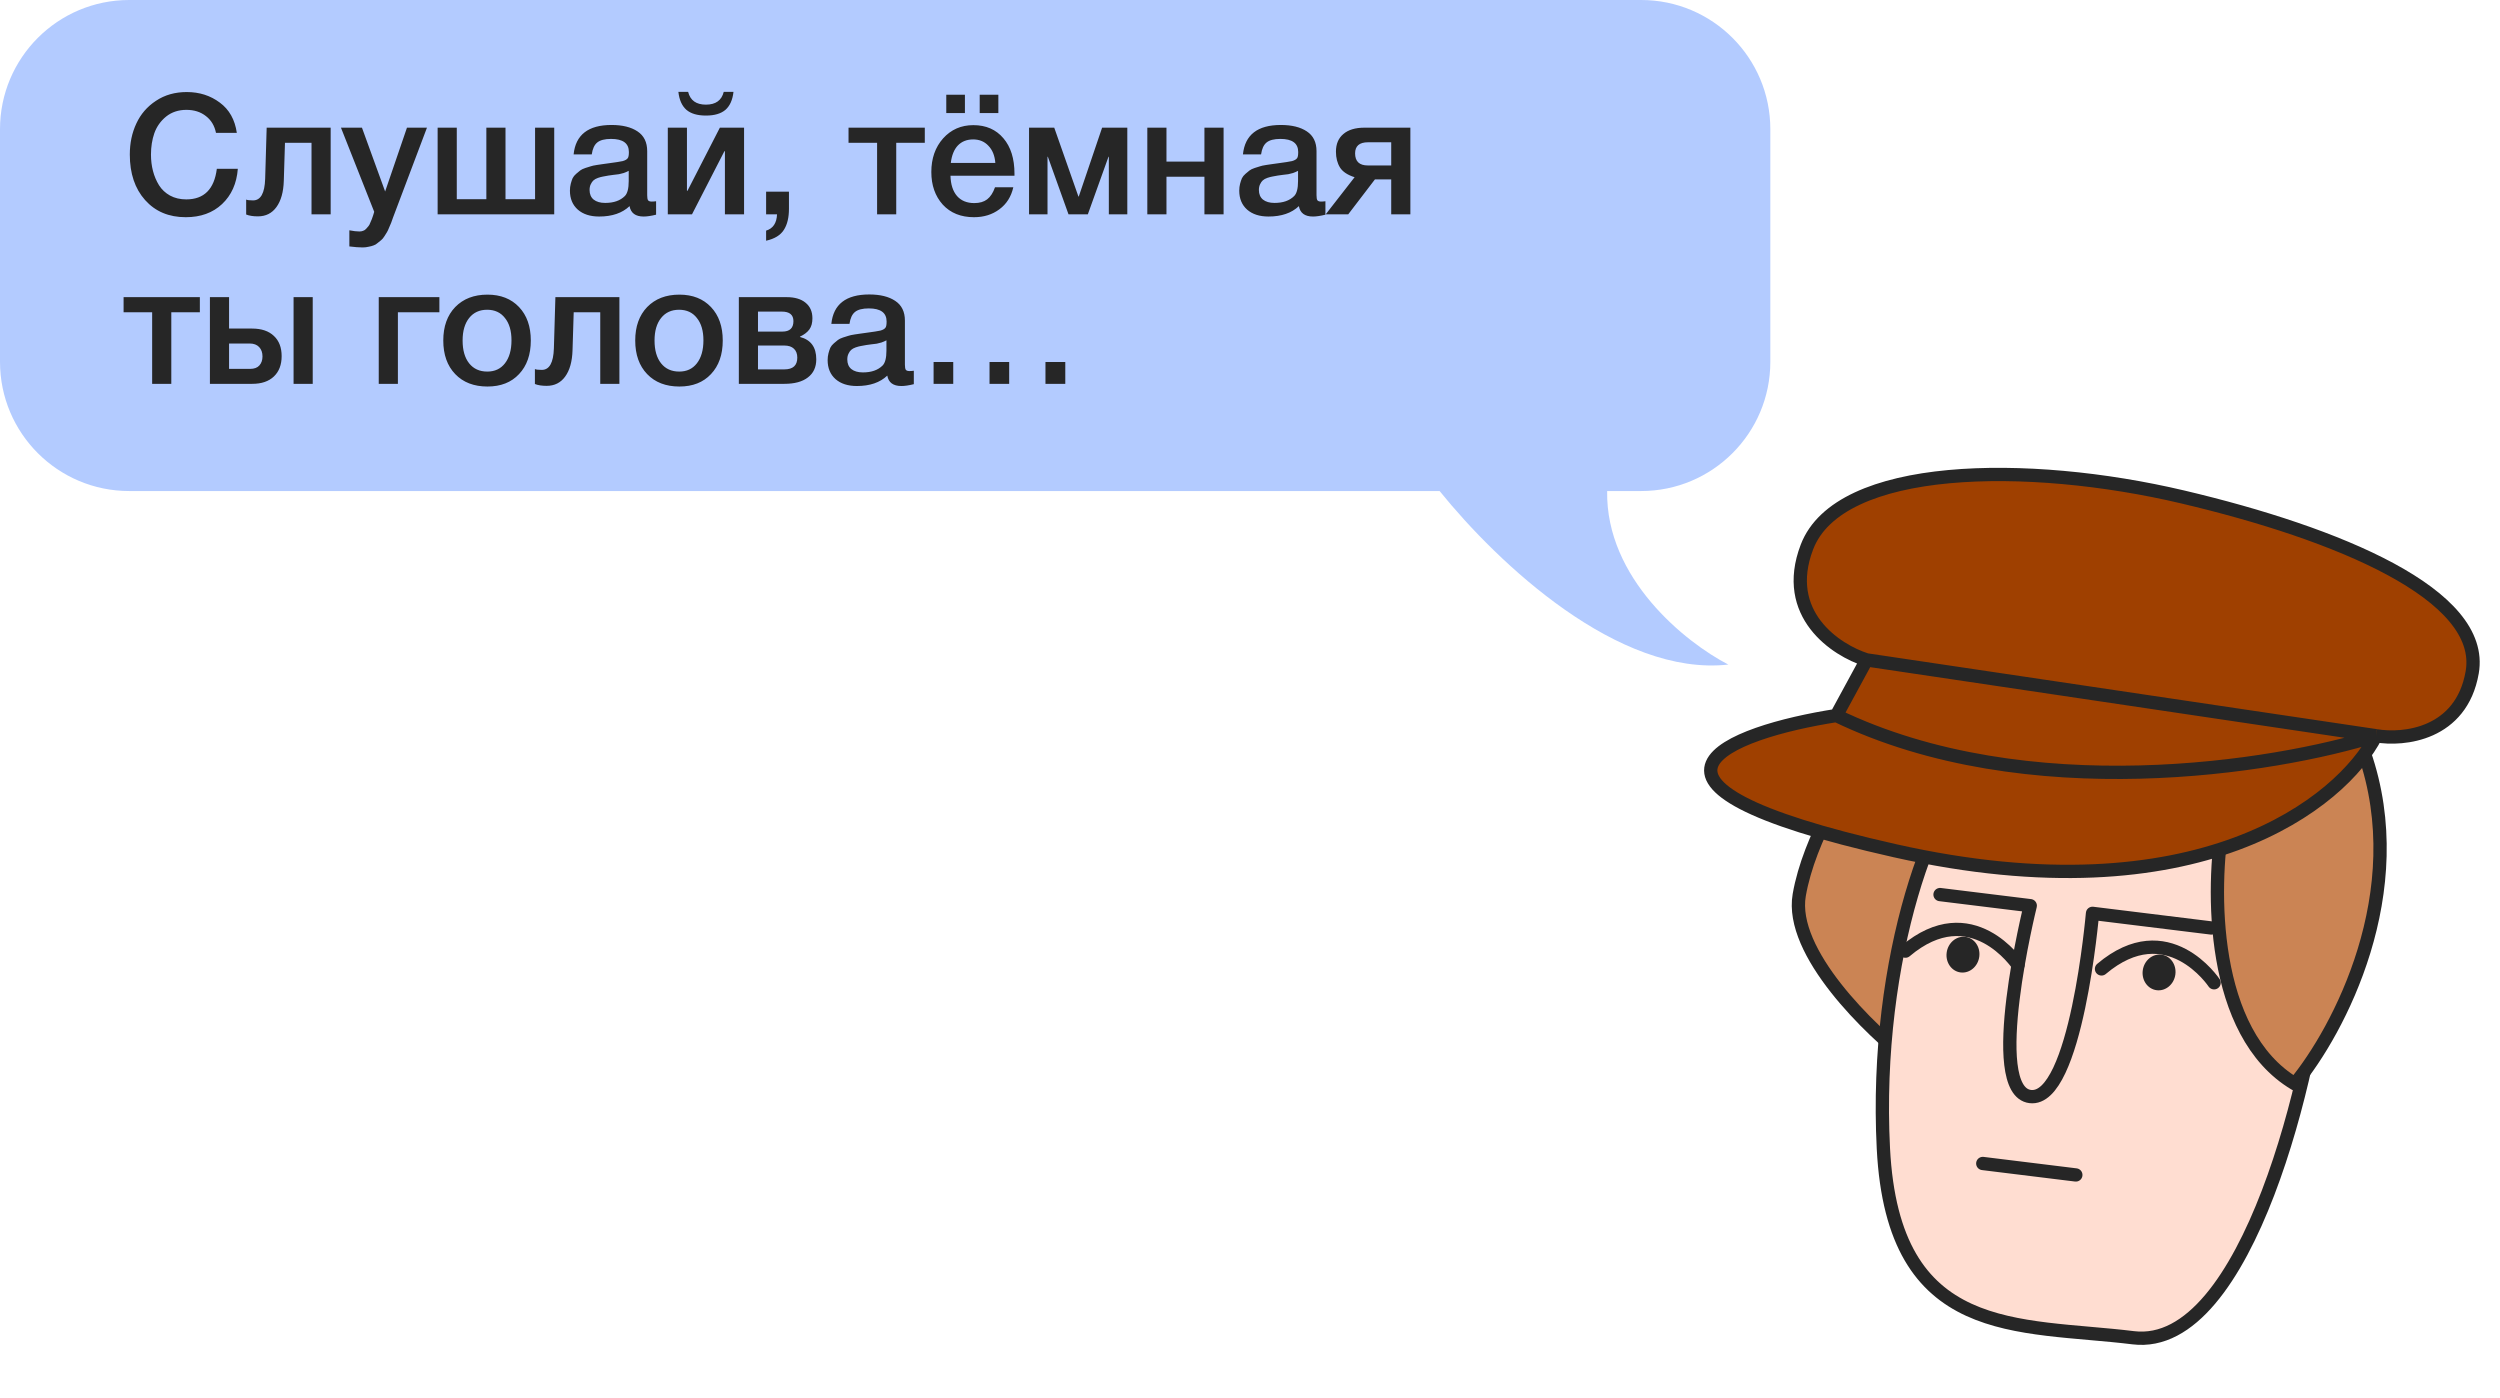
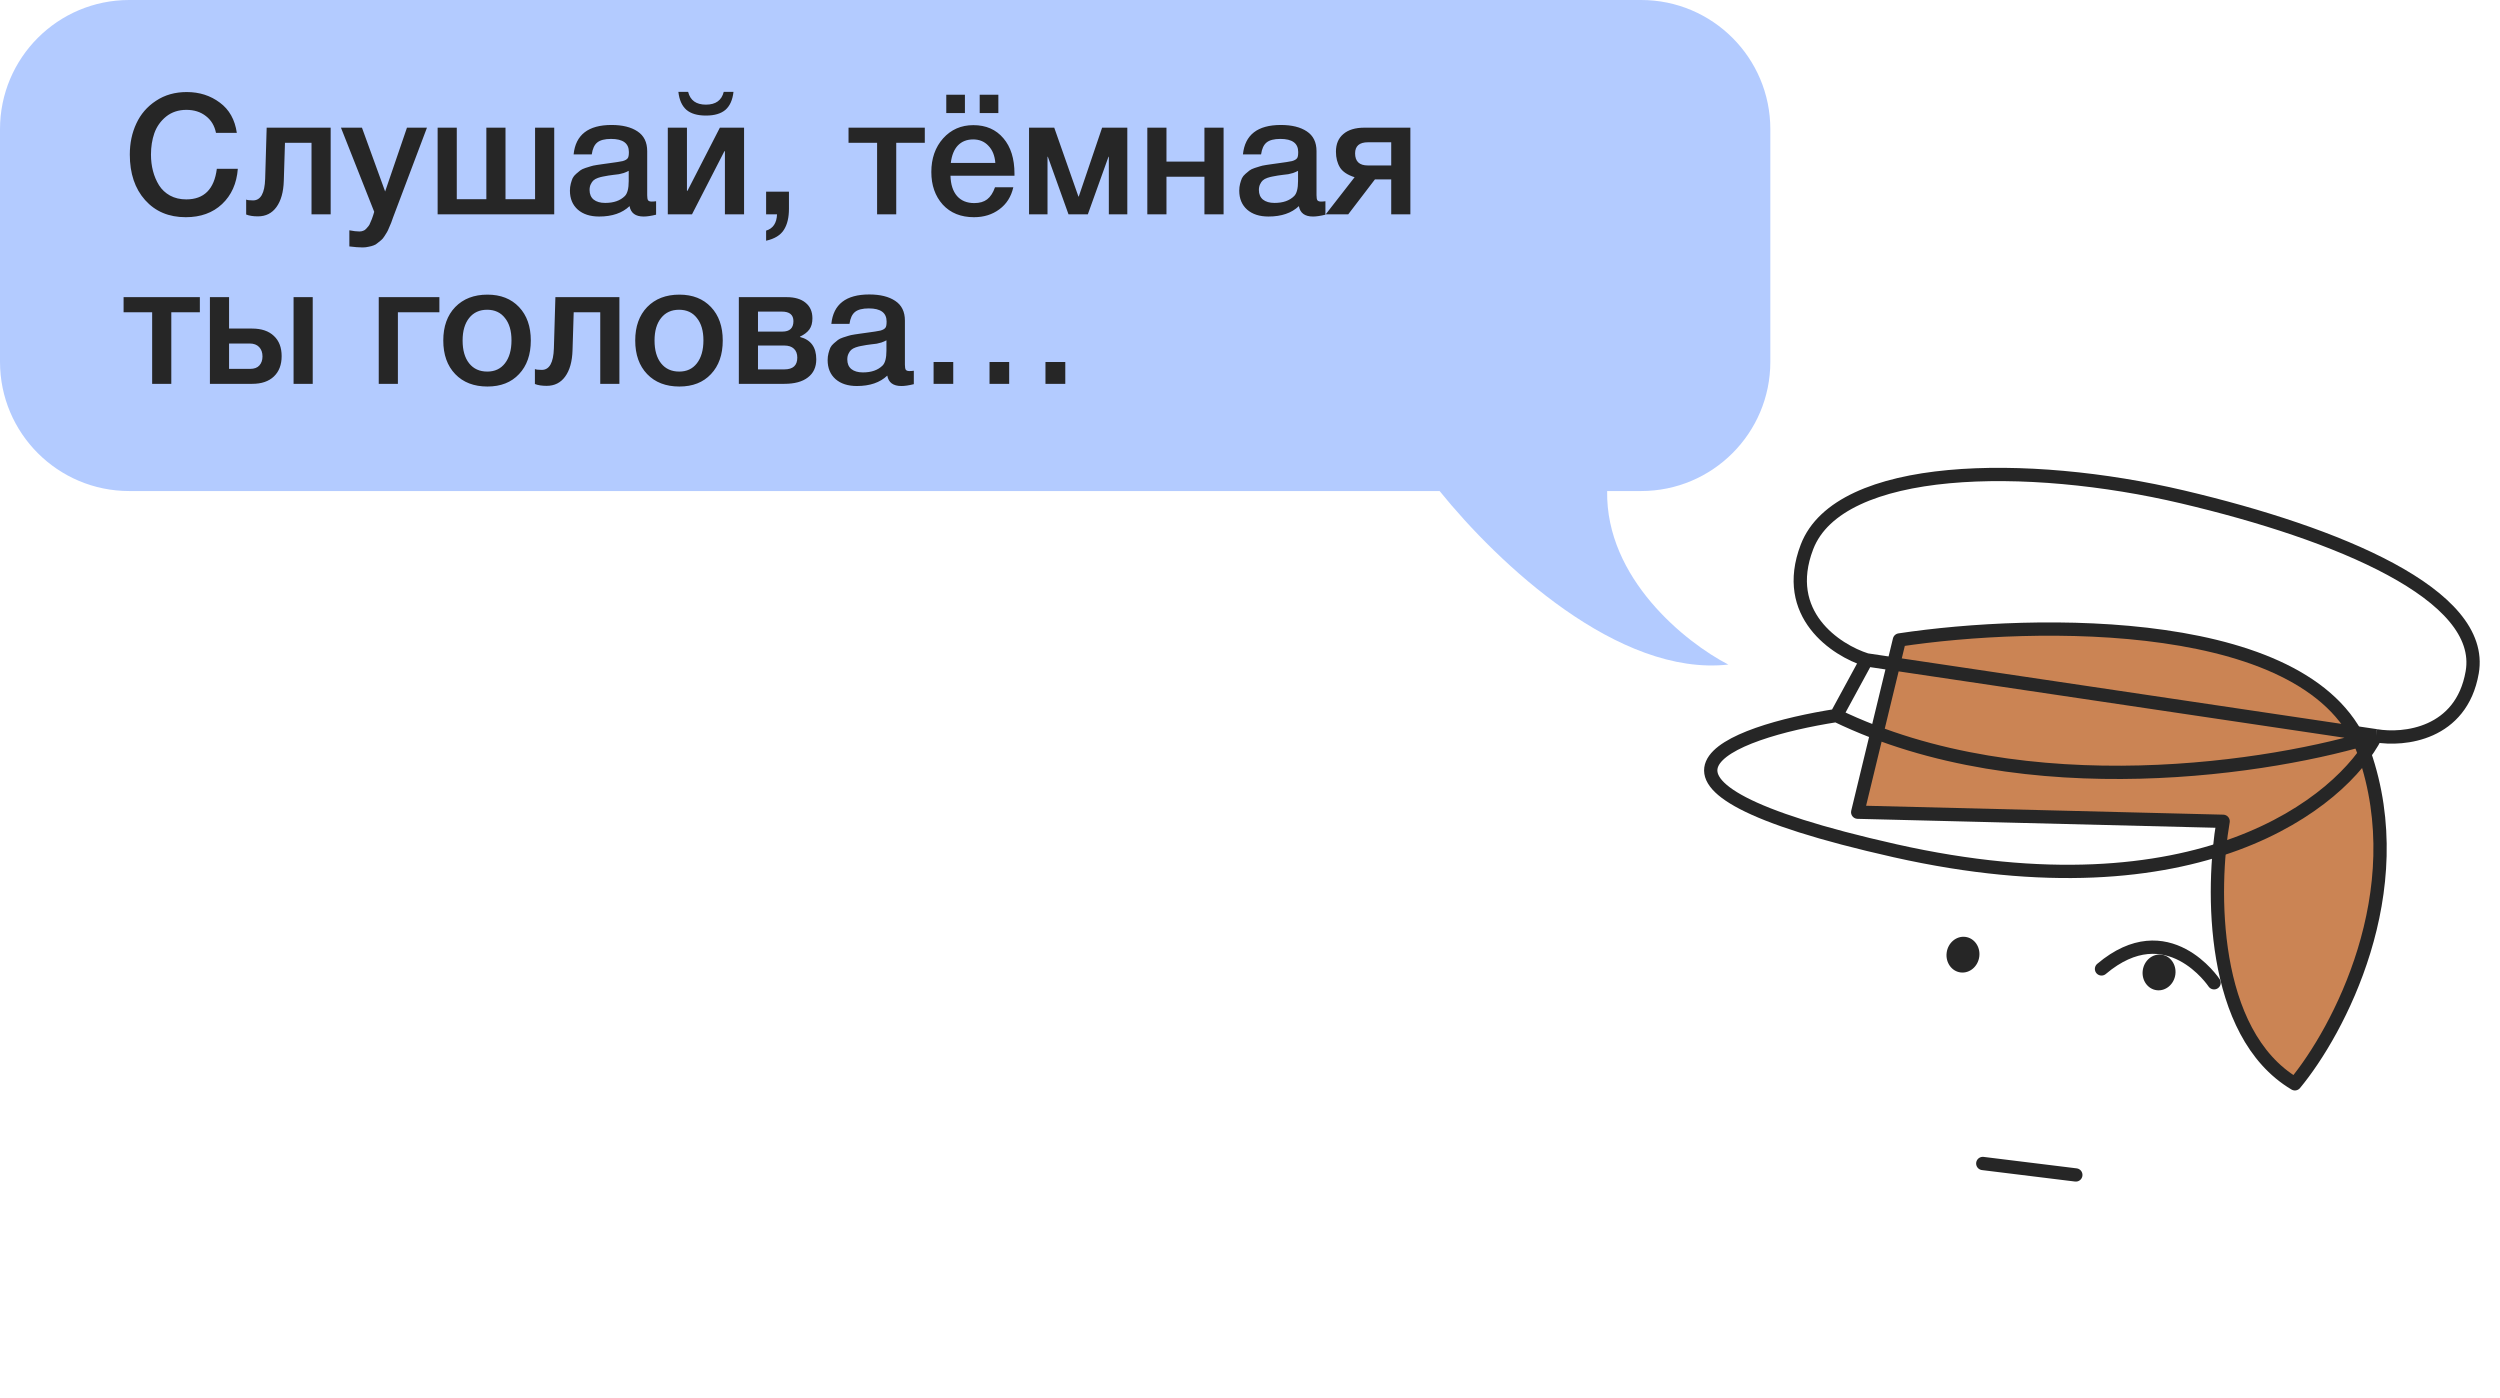
<svg xmlns="http://www.w3.org/2000/svg" width="354" height="198" viewBox="0 0 354 198" fill="none">
  <path fill-rule="evenodd" clip-rule="evenodd" d="M18.298 0C8.192 0 0 8.192 0 18.298V51.234C0 61.339 8.192 69.531 18.298 69.531H203.849C212.187 79.85 229.179 95.837 244.732 94.103C238.654 90.964 227.367 81.904 227.573 69.531H232.381C242.486 69.531 250.679 61.339 250.679 51.234V18.298C250.679 8.192 242.486 0 232.381 0H18.298Z" fill="#B3CBFF" />
  <path d="M33.676 23.905C33.517 25.982 32.772 27.647 31.44 28.9C30.124 30.137 28.411 30.756 26.302 30.756C23.907 30.756 21.989 29.947 20.546 28.329C19.102 26.712 18.381 24.563 18.381 21.883C18.381 20.265 18.69 18.799 19.309 17.482C19.927 16.15 20.855 15.08 22.092 14.271C23.329 13.446 24.78 13.034 26.445 13.034C28.237 13.034 29.799 13.534 31.131 14.533C32.463 15.516 33.264 16.943 33.533 18.814H30.584C30.378 17.799 29.902 17.007 29.156 16.436C28.411 15.849 27.491 15.556 26.397 15.556C25.271 15.556 24.312 15.873 23.519 16.507C22.742 17.141 22.187 17.926 21.854 18.862C21.537 19.782 21.378 20.789 21.378 21.883C21.378 22.707 21.473 23.485 21.663 24.214C21.854 24.944 22.139 25.617 22.52 26.236C22.9 26.838 23.416 27.322 24.066 27.687C24.732 28.052 25.501 28.234 26.373 28.234C28.895 28.234 30.338 26.791 30.703 23.905H33.676ZM46.822 30.351H44.111V20.218H40.352L40.186 25.594C40.138 27.195 39.789 28.44 39.139 29.328C38.505 30.2 37.633 30.637 36.523 30.637C35.841 30.637 35.286 30.549 34.858 30.375V28.258C35.016 28.337 35.341 28.377 35.833 28.377C36.911 28.377 37.482 27.362 37.546 25.332L37.76 18.077H46.822V30.351ZM60.458 18.077L55.914 30.113C55.867 30.224 55.78 30.454 55.653 30.803C55.526 31.168 55.439 31.414 55.391 31.54C55.343 31.667 55.248 31.889 55.106 32.206C54.979 32.524 54.876 32.746 54.796 32.873C54.717 32.999 54.598 33.19 54.44 33.443C54.281 33.697 54.13 33.88 53.988 33.99C53.861 34.102 53.694 34.236 53.488 34.395C53.298 34.569 53.1 34.688 52.893 34.752C52.687 34.831 52.449 34.894 52.18 34.942C51.926 35.005 51.649 35.037 51.347 35.037C50.84 35.037 50.213 34.989 49.468 34.894V32.611C50.039 32.722 50.515 32.777 50.895 32.777C51.086 32.777 51.26 32.746 51.419 32.682C51.577 32.635 51.72 32.539 51.847 32.397C51.974 32.27 52.085 32.143 52.18 32.016C52.275 31.905 52.362 31.739 52.441 31.517C52.537 31.311 52.608 31.144 52.656 31.017C52.703 30.906 52.767 30.724 52.846 30.47C52.925 30.216 52.973 30.058 52.989 29.994L48.279 18.077H51.252L54.535 27.116L57.627 18.077H60.458ZM61.969 30.351V18.077H64.681V28.21H68.868V18.077H71.579V28.21H75.766V18.077H78.478V30.351H61.969ZM81.224 21.859C81.509 19.084 83.301 17.696 86.6 17.696C88.138 17.696 89.359 17.998 90.263 18.6C91.183 19.203 91.643 20.139 91.643 21.407V27.639C91.643 27.988 91.682 28.226 91.762 28.353C91.857 28.48 92.031 28.543 92.285 28.543C92.475 28.543 92.681 28.527 92.903 28.496V30.399C92.206 30.573 91.619 30.66 91.143 30.66C89.986 30.66 89.32 30.169 89.145 29.186C88.114 30.169 86.679 30.66 84.84 30.66C83.571 30.66 82.564 30.335 81.819 29.685C81.073 29.019 80.701 28.123 80.701 26.997C80.701 26.648 80.74 26.323 80.82 26.022C80.899 25.721 80.986 25.459 81.081 25.237C81.192 25.015 81.359 24.809 81.581 24.618C81.819 24.428 82.009 24.27 82.152 24.143C82.31 24.016 82.556 23.897 82.889 23.786C83.238 23.675 83.492 23.596 83.65 23.548C83.825 23.485 84.118 23.421 84.53 23.358C84.943 23.294 85.212 23.255 85.339 23.239C85.482 23.207 85.767 23.167 86.195 23.12C87.163 22.993 87.821 22.89 88.17 22.811C88.519 22.715 88.757 22.581 88.883 22.406C88.994 22.279 89.05 21.986 89.05 21.526C89.05 20.289 88.209 19.671 86.528 19.671C85.64 19.671 84.99 19.837 84.578 20.17C84.166 20.503 83.904 21.066 83.793 21.859H81.224ZM89.026 24.19C88.82 24.301 88.582 24.404 88.312 24.5C88.043 24.579 87.821 24.634 87.647 24.666C87.488 24.682 87.226 24.714 86.862 24.761C86.513 24.809 86.283 24.84 86.172 24.856C85.839 24.904 85.577 24.951 85.387 24.999C85.196 25.031 84.959 25.094 84.673 25.189C84.403 25.284 84.189 25.403 84.031 25.546C83.888 25.673 83.761 25.855 83.65 26.093C83.539 26.315 83.484 26.585 83.484 26.902C83.484 27.489 83.674 27.941 84.055 28.258C84.451 28.575 84.998 28.734 85.696 28.734C86.901 28.734 87.829 28.409 88.479 27.758C88.844 27.394 89.026 26.688 89.026 25.641V24.19ZM103.861 13.01C103.734 14.152 103.354 15.001 102.719 15.556C102.085 16.095 101.165 16.364 99.96 16.364C98.755 16.364 97.835 16.095 97.201 15.556C96.567 15.001 96.186 14.152 96.059 13.01H97.439C97.74 14.216 98.581 14.818 99.96 14.818C101.34 14.818 102.18 14.216 102.482 13.01H103.861ZM97.986 30.351H94.561V18.077H97.272V27.021H97.344L101.934 18.077H105.36V30.351H102.648V21.407H102.577L97.986 30.351ZM111.716 27.14V29.566C111.716 30.803 111.478 31.794 111.003 32.539C110.527 33.301 109.686 33.816 108.481 34.086V32.658C109.464 32.357 109.98 31.588 110.027 30.351H108.481V27.14H111.716ZM130.951 20.218H126.907V30.351H124.196V20.218H120.152V18.077H130.951V20.218ZM141.367 13.415V16.008H138.726V13.415H141.367ZM136.633 13.415V16.008H133.993V13.415H136.633ZM143.484 26.521C143.183 27.853 142.524 28.892 141.51 29.637C140.511 30.383 139.313 30.756 137.918 30.756C136.062 30.756 134.588 30.161 133.493 28.971C132.415 27.766 131.876 26.228 131.876 24.357C131.876 22.438 132.431 20.852 133.541 19.599C134.667 18.347 136.094 17.72 137.823 17.72C139.615 17.72 141.034 18.339 142.08 19.576C143.127 20.797 143.65 22.47 143.65 24.595V24.88H134.588C134.619 26.117 134.928 27.076 135.515 27.758C136.102 28.424 136.919 28.757 137.965 28.757C138.711 28.757 139.313 28.583 139.773 28.234C140.249 27.869 140.622 27.298 140.891 26.521H143.484ZM140.939 23.072C140.859 22.041 140.534 21.233 139.963 20.646C139.408 20.043 138.687 19.742 137.799 19.742C136.911 19.742 136.189 20.027 135.634 20.598C135.095 21.169 134.762 21.994 134.635 23.072H140.939ZM148.328 30.351H145.712V18.077H149.28L152.705 27.83H152.753L156.059 18.077H159.627V30.351H157.011V22.192H156.963L154.037 30.351H151.302L148.376 22.192H148.328V30.351ZM165.172 30.351H162.46V18.077H165.172V22.882H170.548V18.077H173.26V30.351H170.548V25.023H165.172V30.351ZM176 21.859C176.286 19.084 178.078 17.696 181.376 17.696C182.914 17.696 184.136 17.998 185.039 18.6C185.959 19.203 186.419 20.139 186.419 21.407V27.639C186.419 27.988 186.459 28.226 186.538 28.353C186.633 28.48 186.808 28.543 187.061 28.543C187.252 28.543 187.458 28.527 187.68 28.496V30.399C186.982 30.573 186.395 30.66 185.92 30.66C184.762 30.66 184.096 30.169 183.921 29.186C182.891 30.169 181.456 30.66 179.616 30.66C178.347 30.66 177.34 30.335 176.595 29.685C175.85 29.019 175.477 28.123 175.477 26.997C175.477 26.648 175.517 26.323 175.596 26.022C175.675 25.721 175.762 25.459 175.858 25.237C175.969 25.015 176.135 24.809 176.357 24.618C176.595 24.428 176.785 24.27 176.928 24.143C177.087 24.016 177.332 23.897 177.665 23.786C178.014 23.675 178.268 23.596 178.427 23.548C178.601 23.485 178.894 23.421 179.307 23.358C179.719 23.294 179.989 23.255 180.116 23.239C180.258 23.207 180.544 23.167 180.972 23.12C181.939 22.993 182.597 22.89 182.946 22.811C183.295 22.715 183.533 22.581 183.66 22.406C183.771 22.279 183.826 21.986 183.826 21.526C183.826 20.289 182.986 19.671 181.305 19.671C180.417 19.671 179.767 19.837 179.354 20.17C178.942 20.503 178.68 21.066 178.569 21.859H176ZM183.803 24.19C183.596 24.301 183.358 24.404 183.089 24.5C182.819 24.579 182.597 24.634 182.423 24.666C182.264 24.682 182.003 24.714 181.638 24.761C181.289 24.809 181.059 24.84 180.948 24.856C180.615 24.904 180.353 24.951 180.163 24.999C179.973 25.031 179.735 25.094 179.449 25.189C179.18 25.284 178.966 25.403 178.807 25.546C178.665 25.673 178.538 25.855 178.427 26.093C178.316 26.315 178.26 26.585 178.26 26.902C178.26 27.489 178.45 27.941 178.831 28.258C179.227 28.575 179.775 28.734 180.472 28.734C181.678 28.734 182.605 28.409 183.255 27.758C183.62 27.394 183.803 26.688 183.803 25.641V24.19ZM199.708 30.351H196.996V25.403H194.689L190.907 30.351H187.719L191.811 25.094C190.812 24.777 190.122 24.317 189.741 23.715C189.361 23.096 189.17 22.351 189.17 21.479C189.17 20.4 189.519 19.568 190.217 18.981C190.915 18.378 191.914 18.077 193.214 18.077H199.708V30.351ZM196.996 23.429V20.146H193.714C192.493 20.146 191.882 20.67 191.882 21.716C191.882 22.858 192.485 23.429 193.69 23.429H196.996ZM28.3 44.218H24.256V54.351H21.545V44.218H17.501V42.077H28.3V44.218ZM41.57 42.077H44.282V54.351H41.57V42.077ZM38.787 47.572C39.517 48.254 39.881 49.205 39.881 50.426C39.881 51.647 39.517 52.607 38.787 53.304C38.057 54.002 37.035 54.351 35.718 54.351H29.724V42.077H32.436V46.525H35.695C37.027 46.525 38.057 46.874 38.787 47.572ZM37.169 50.474C37.169 49.919 37.011 49.475 36.694 49.142C36.377 48.809 35.933 48.642 35.362 48.642H32.436V52.234H35.409C35.996 52.234 36.432 52.075 36.718 51.758C37.019 51.425 37.169 50.997 37.169 50.474ZM62.217 44.218H56.342V54.351H53.63V42.077H62.217V44.218ZM69.025 41.72C70.896 41.72 72.387 42.307 73.497 43.48C74.607 44.654 75.162 46.232 75.162 48.214C75.162 50.212 74.607 51.798 73.497 52.971C72.403 54.145 70.912 54.732 69.025 54.732C67.106 54.732 65.584 54.145 64.458 52.971C63.332 51.798 62.769 50.212 62.769 48.214C62.769 46.232 63.332 44.654 64.458 43.48C65.6 42.307 67.122 41.72 69.025 41.72ZM71.499 45.027C70.896 44.249 70.056 43.861 68.978 43.861C67.899 43.861 67.051 44.249 66.432 45.027C65.814 45.804 65.505 46.866 65.505 48.214C65.505 49.594 65.814 50.672 66.432 51.449C67.051 52.226 67.907 52.615 69.001 52.615C70.064 52.615 70.896 52.226 71.499 51.449C72.117 50.656 72.427 49.57 72.427 48.19C72.427 46.842 72.117 45.788 71.499 45.027ZM87.707 54.351H84.995V44.218H81.236L81.07 49.594C81.022 51.195 80.674 52.44 80.023 53.328C79.389 54.2 78.517 54.636 77.407 54.636C76.725 54.636 76.17 54.549 75.742 54.375V52.258C75.9 52.337 76.225 52.377 76.717 52.377C77.795 52.377 78.366 51.362 78.43 49.332L78.644 42.077H87.707V54.351ZM96.204 41.72C98.075 41.72 99.566 42.307 100.676 43.48C101.786 44.654 102.341 46.232 102.341 48.214C102.341 50.212 101.786 51.798 100.676 52.971C99.581 54.145 98.091 54.732 96.204 54.732C94.285 54.732 92.763 54.145 91.636 52.971C90.511 51.798 89.948 50.212 89.948 48.214C89.948 46.232 90.511 44.654 91.636 43.48C92.778 42.307 94.301 41.72 96.204 41.72ZM98.677 45.027C98.075 44.249 97.234 43.861 96.156 43.861C95.078 43.861 94.229 44.249 93.611 45.027C92.992 45.804 92.683 46.866 92.683 48.214C92.683 49.594 92.992 50.672 93.611 51.449C94.229 52.226 95.086 52.615 96.18 52.615C97.242 52.615 98.075 52.226 98.677 51.449C99.296 50.656 99.605 49.57 99.605 48.19C99.605 46.842 99.296 45.788 98.677 45.027ZM115.585 50.878C115.585 51.988 115.188 52.845 114.395 53.447C113.618 54.05 112.508 54.351 111.065 54.351H104.619V42.077H111.398C112.54 42.077 113.428 42.339 114.062 42.862C114.712 43.385 115.038 44.123 115.038 45.074C115.038 45.724 114.895 46.248 114.609 46.644C114.324 47.041 113.88 47.382 113.277 47.667V47.715C114.816 48.111 115.585 49.166 115.585 50.878ZM111.065 48.928H107.331V52.305H111.065C112.286 52.305 112.897 51.75 112.897 50.64C112.897 50.101 112.738 49.681 112.421 49.38C112.104 49.078 111.652 48.928 111.065 48.928ZM110.708 44.123H107.331V46.953H110.78C111.826 46.953 112.35 46.462 112.35 45.478C112.35 44.575 111.803 44.123 110.708 44.123ZM117.718 45.859C118.003 43.084 119.795 41.696 123.093 41.696C124.632 41.696 125.853 41.998 126.757 42.6C127.676 43.203 128.136 44.139 128.136 45.407V51.639C128.136 51.988 128.176 52.226 128.255 52.353C128.35 52.48 128.525 52.543 128.778 52.543C128.969 52.543 129.175 52.527 129.397 52.496V54.399C128.699 54.573 128.112 54.66 127.637 54.66C126.479 54.66 125.813 54.169 125.639 53.185C124.608 54.169 123.173 54.66 121.333 54.66C120.065 54.66 119.058 54.335 118.312 53.685C117.567 53.019 117.194 52.123 117.194 50.997C117.194 50.648 117.234 50.323 117.313 50.022C117.392 49.721 117.48 49.459 117.575 49.237C117.686 49.015 117.852 48.809 118.074 48.618C118.312 48.428 118.502 48.27 118.645 48.143C118.804 48.016 119.05 47.897 119.383 47.786C119.731 47.675 119.985 47.596 120.144 47.548C120.318 47.485 120.612 47.421 121.024 47.358C121.436 47.294 121.706 47.255 121.833 47.239C121.975 47.207 122.261 47.167 122.689 47.12C123.656 46.993 124.314 46.89 124.663 46.811C125.012 46.715 125.25 46.581 125.377 46.406C125.488 46.279 125.543 45.986 125.543 45.526C125.543 44.289 124.703 43.671 123.022 43.671C122.134 43.671 121.484 43.837 121.071 44.17C120.659 44.503 120.398 45.066 120.287 45.859H117.718ZM125.52 48.19C125.314 48.301 125.076 48.404 124.806 48.499C124.536 48.579 124.314 48.634 124.14 48.666C123.981 48.682 123.72 48.714 123.355 48.761C123.006 48.809 122.776 48.84 122.665 48.856C122.332 48.904 122.071 48.951 121.88 48.999C121.69 49.031 121.452 49.094 121.167 49.189C120.897 49.284 120.683 49.403 120.524 49.546C120.382 49.673 120.255 49.855 120.144 50.093C120.033 50.315 119.977 50.585 119.977 50.902C119.977 51.489 120.168 51.941 120.548 52.258C120.945 52.575 121.492 52.734 122.189 52.734C123.395 52.734 124.322 52.408 124.973 51.758C125.337 51.394 125.52 50.688 125.52 49.641V48.19ZM132.196 54.351V51.259H134.979V54.351H132.196ZM140.117 54.351V51.259H142.9V54.351H140.117ZM148.038 54.351V51.259H150.845V54.351H148.038Z" fill="#262626" />
-   <path d="M270.615 150.364L279.937 111.138L264.583 106.196C261.9 109.663 256.183 118.623 254.773 126.729C253.362 134.834 264.746 145.863 270.615 150.364Z" fill="#CB8454" stroke="#262626" stroke-width="1.882" stroke-linejoin="round" />
-   <path d="M296.696 107.812C296.696 107.812 330.071 120.376 328.906 135.547C327.741 150.718 318.331 191.427 302.066 189.425C285.802 187.422 268.076 189.818 266.687 162.621C265.298 135.424 274.132 112.188 280.407 108.456C286.681 104.724 296.696 107.812 296.696 107.812Z" fill="#FFDDD1" stroke="#262626" stroke-width="1.882" stroke-linecap="round" stroke-linejoin="round" />
-   <path d="M274.709 126.672L287.484 128.245C287.484 128.245 280.977 154.47 287.483 155.271C293.988 156.072 296.3 129.33 296.3 129.33L313.117 131.401" stroke="#262626" stroke-width="1.882" stroke-linecap="round" stroke-linejoin="round" />
  <path d="M293.937 166.372L280.762 164.75" stroke="#262626" stroke-width="1.882" stroke-linecap="round" stroke-linejoin="round" />
  <path d="M313.513 139.161C313.513 139.161 306.952 129.272 297.574 137.199" stroke="#262626" stroke-width="1.882" stroke-linecap="round" stroke-linejoin="round" />
  <path d="M305.392 140.215C304.116 140.058 303.23 138.804 303.413 137.413C303.595 136.022 304.777 135.023 306.053 135.18C307.328 135.337 308.214 136.591 308.032 137.982C307.849 139.372 306.667 140.372 305.392 140.215Z" fill="#262626" />
-   <path d="M285.747 136.644C285.747 136.644 279.186 126.755 269.808 134.681" stroke="#262626" stroke-width="1.882" stroke-linecap="round" stroke-linejoin="round" />
  <path d="M277.626 137.698C276.351 137.541 275.465 136.286 275.647 134.896C275.83 133.505 277.012 132.505 278.287 132.662C279.563 132.819 280.449 134.074 280.266 135.464C280.084 136.855 278.902 137.855 277.626 137.698Z" fill="#262626" />
  <path d="M324.956 153.468C312.901 146.286 313.159 125.695 314.795 116.297L263.049 115.007L268.957 90.618C288.03 87.735 327.895 86.897 334.774 106.613C341.653 126.328 331.095 146.064 324.956 153.468Z" fill="#CB8454" stroke="#262626" stroke-width="1.882" stroke-linejoin="round" />
-   <path d="M268.336 120.466C311.227 130.11 331.613 113.627 336.445 104.18C340.345 104.859 348.53 104.014 350.064 95.204C351.981 84.191 331.033 75.552 309.069 70.368C287.105 65.183 260.435 65.534 255.867 77.447C252.213 86.978 259.972 92.08 264.309 93.44L260.027 101.319C244.926 103.683 225.445 110.822 268.336 120.466Z" fill="#9F4000" />
  <path d="M336.445 104.18C331.613 113.627 311.227 130.11 268.336 120.466C225.445 110.822 244.926 103.683 260.027 101.319M336.445 104.18C340.345 104.859 348.53 104.014 350.064 95.204C351.981 84.191 331.033 75.552 309.069 70.368C287.105 65.183 260.435 65.534 255.867 77.447C252.213 86.978 259.972 92.08 264.309 93.44M336.445 104.18C322.221 108.664 287.025 114.369 260.027 101.319M336.445 104.18L264.309 93.44M260.027 101.319L264.309 93.44" stroke="#262626" stroke-width="1.882" stroke-linejoin="round" />
</svg>